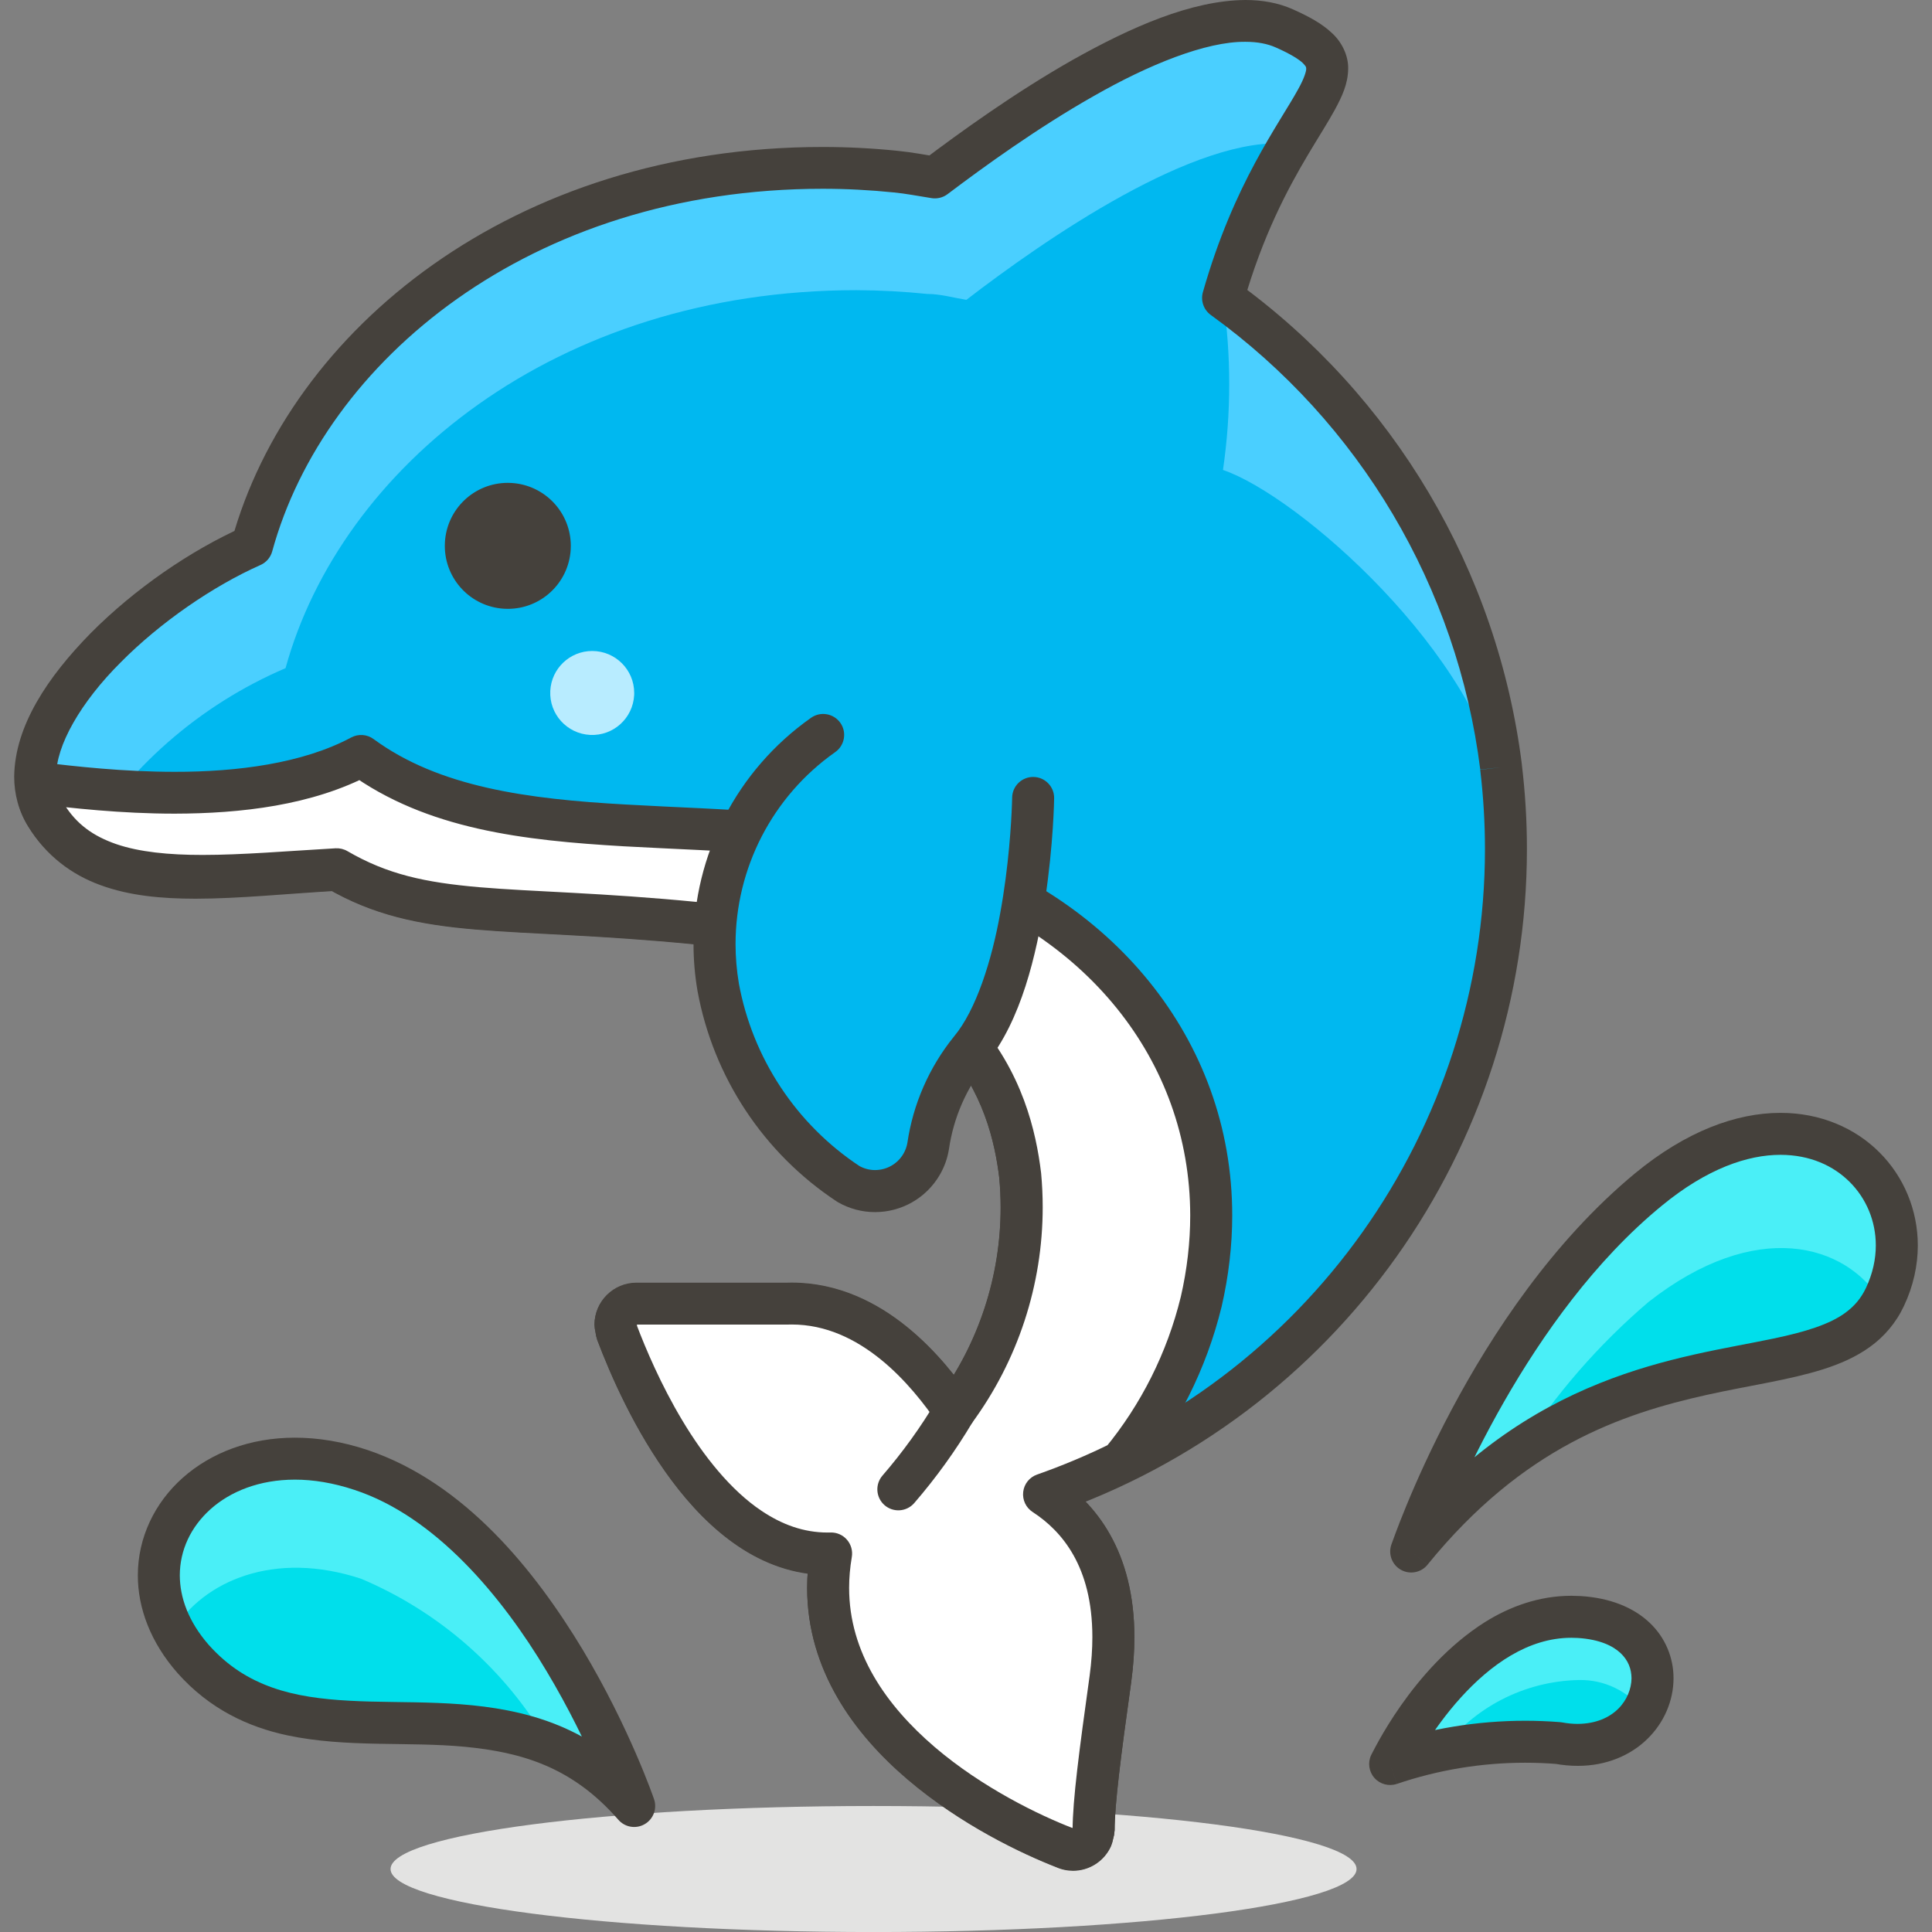
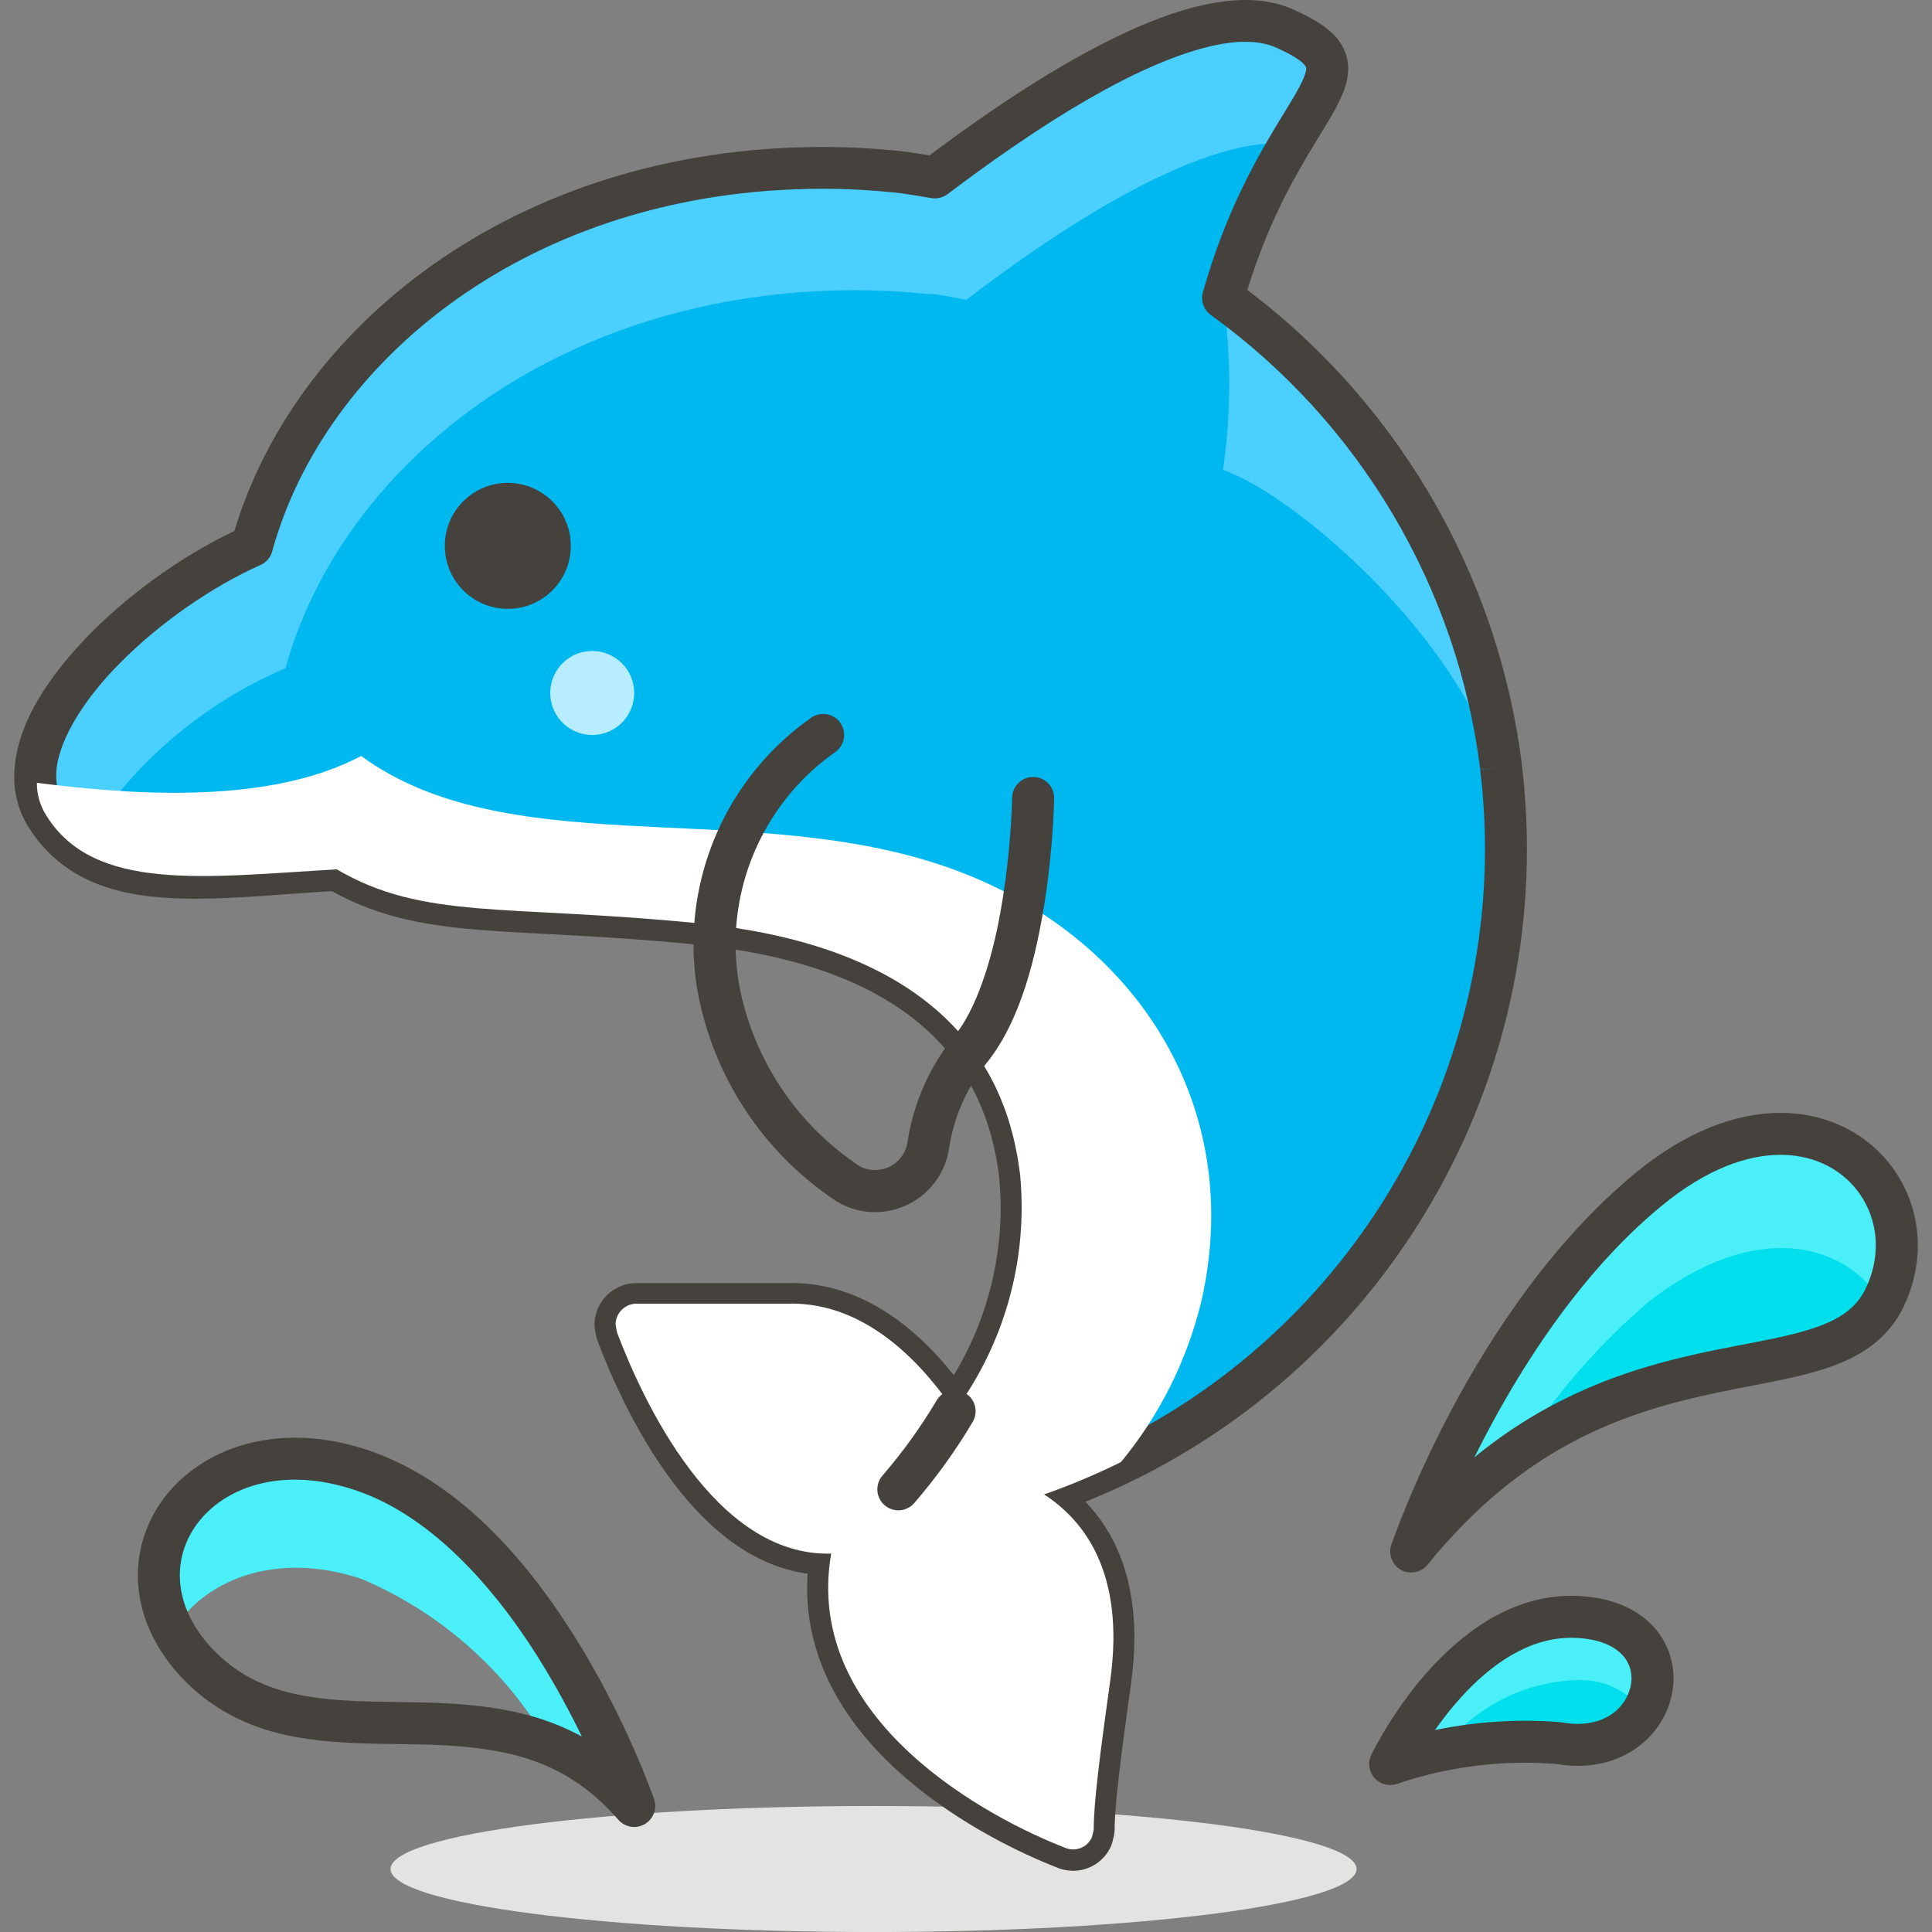
<svg xmlns="http://www.w3.org/2000/svg" version="1.1" id="Layer_1" x="0px" y="0px" viewBox="0 0 512 512" style="enable-background:new 0 0 512 512;" xml:space="preserve">
  <rect x="0" y="0" width="512" height="512" fill="#808080" stroke="none" />
  <style type="text/css">
	.st0{fill:#E3E3E2;}
	.st1{fill:#00B8F0;}
	.st2{fill:#4ACFFF;}
	.st3{fill:#45413C;}
	.st4{fill:#FFFFFF;}
	.st5{fill:#B8ECFF;}
	.st6{fill:#00DFEB;}
	.st7{fill:#4AEFF7;}
</style>
  <g>
    <path class="st0" d="M231.5,478.61c-70.69,0-128,7.48-128,16.7c0,9.22,57.31,16.7,128,16.7s128-7.48,128-16.7   C359.51,486.08,302.2,478.61,231.5,478.61" />
    <path class="st1" d="M397.8,203.34c-6.24-49.87-32.93-94.91-73.69-124.33c15.25-53.54,43.41-59.44,16.25-71.46   c-23.15-10.35-69.79,22.26-92.61,39.51c-3.45-0.56-6.9-1.22-10.35-1.56c-6.43-0.66-12.9-1-19.37-1   c-79.81,0-136.69,47.08-151.27,100.18c-31.28,13.91-68.12,49.64-54.54,71.46s42.3,16.36,77.03,14.36   c23.04,13.47,44.52,9.24,95.39,14.25c72.68,7.12,83.26,46.75,85.71,66.78c2.09,22.28-4.09,44.55-17.36,62.56   c-7.01-10.24-22.26-29.27-44.52-28.49c-16.14,0-31.05,0-39.74,0c-3.07-0.02-5.58,2.45-5.6,5.53l0.37,2.04   c6.68,17.7,25.82,59.55,56.77,58.66c-7.68,44.52,42.63,70.46,61.89,77.92c2.75,1.23,5.98,0.01,7.21-2.74l0.47-1.93   c0-7.24,1.67-20.15,4.45-40.07c3.78-27.94-6.79-41.85-17.59-48.86C357.49,368.48,407.96,288.13,397.8,203.34z" />
    <path class="st2" d="M398.46,211.47c0-2.67,0-5.34-0.56-8.01c-6.24-49.93-32.98-95.02-73.8-124.44c2.21,15.09,2.21,30.43,0,45.52   C344.04,131.33,392.01,173.29,398.46,211.47z" />
    <path class="st2" d="M75.67,177.07C90.25,124.09,147.13,76.9,226.94,76.9c6.28,0.02,12.56,0.36,18.81,1c3.45,0,6.9,1,10.35,1.56   c20.7-15.92,61.11-43.97,85.71-41.3c10.35-17.59,16.25-22.93-1.45-30.72c-23.15-10.35-69.79,22.26-92.61,39.51   c-3.45-0.56-6.9-1.22-10.35-1.56c-6.44-0.63-12.9-0.92-19.37-0.89c-79.81,0-136.69,47.08-151.27,100.18   c-31.28,13.91-68.12,49.64-54.54,71.46c2.26,3.54,5.26,6.54,8.79,8.79C33.71,203.6,52.85,186.84,75.67,177.07z" />
    <path class="st3" d="M397.8,203.34l5.52-0.69c-6.44-51.41-33.95-97.83-75.95-128.15l-3.26,4.51l5.35,1.52   c5.17-18.13,11.78-30.46,17.23-39.63c2.73-4.59,5.18-8.38,7.09-11.87c1.87-3.49,3.44-6.75,3.5-10.8c0.08-3.53-1.71-7.14-4.34-9.51   c-2.62-2.46-5.94-4.3-10.32-6.25l0.02,0.01C338.7,0.71,334.42,0,330.04,0c-14.32,0.1-30.34,7.2-45.75,15.86   c-15.36,8.71-29.89,19.21-39.9,26.77l3.36,4.44l0.89-5.49c-3.34-0.53-6.9-1.23-10.7-1.6l0.04,0c-6.62-0.68-13.28-1.03-19.94-1.03h0   c-82.02,0-141.26,48.43-156.63,104.27l5.37,1.47l-2.26-5.08c-14.08,6.28-28.85,16.48-40.42,28.12   C12.63,179.4,3.94,192.35,3.76,205.77c-0.01,4.59,1.17,9.22,3.74,13.32c4.74,7.69,11.52,12.73,19.15,15.49   c7.65,2.8,16.09,3.58,25.14,3.59c11.63-0.01,24.34-1.34,37.78-2.11l-0.32-5.56l-2.81,4.8c12.42,7.29,24.7,9.78,39.59,11.04   c14.95,1.27,32.85,1.46,58.06,3.94l0,0c35.42,3.5,54.65,14.67,65.61,26.75c10.95,12.1,13.95,25.66,15.12,35.18l5.52-0.68   l-5.54,0.52c0.25,2.67,0.38,5.34,0.38,8.01c0,18.18-5.8,35.98-16.68,50.73l4.48,3.3l4.59-3.14c-3.6-5.24-9.29-12.79-17.19-19.2   c-7.86-6.39-18.19-11.74-30.61-11.74l-1.52,0.03l0.2,5.56v-5.57c-16.14,0-31.05,0-39.74,0l0.04,0l-0.08,0   c-6.11,0-11.08,4.93-11.13,11.05l0.09,1.04l0.37,2.04l0.27,0.97c3.42,9.04,9.9,24.09,19.74,37.27   c4.93,6.59,10.71,12.73,17.56,17.35c6.82,4.61,14.84,7.66,23.71,7.65l1.13-0.02l-0.16-5.56l-5.48-0.95   c-0.59,3.42-0.87,6.77-0.87,10.02c0.02,21.77,12.49,38.67,26.57,50.67c14.16,12.07,30.26,19.7,39.66,23.36l2.01-5.19l-2.28,5.08   c1.45,0.65,3,0.97,4.51,0.97c4.2,0.01,8.22-2.43,10.06-6.51l0.33-0.96l0.47-1.93l0.16-1.32c-0.02-6.47,1.61-19.45,4.4-39.3l0-0.02   c0.57-4.19,0.83-8.11,0.83-11.8c0.01-11.15-2.48-20.14-6.42-27.14c-3.93-7.01-9.24-11.95-14.48-15.35l-3.03,4.67l1.8,5.27   c76.14-26.06,126.16-97.52,126.16-176.39c0-7.39-0.44-14.84-1.34-22.32l0-0.03L397.8,203.34l-5.53,0.66   c0.84,7.04,1.26,14.05,1.26,21c0,74.14-47.04,141.37-118.64,165.86c-2.02,0.69-3.46,2.47-3.72,4.58s0.71,4.19,2.49,5.35   c4.03,2.62,7.9,6.24,10.84,11.46c2.93,5.23,4.99,12.15,5,21.68c0,3.15-0.23,6.57-0.73,10.3l0-0.02   c-2.78,19.99-4.48,32.84-4.51,40.84h5.57l-5.41-1.32l-0.47,1.93l5.41,1.32l-5.08-2.28l0.1,0.04v-0.11l-0.1,0.06l0.1,0.04v-0.11   v0.12l0.05-0.11l-0.05-0.01v0.12l0.05-0.11l-0.27-0.11c-8.51-3.28-23.75-10.57-36.45-21.44c-12.78-10.94-22.69-24.99-22.67-42.21   c0-2.61,0.23-5.32,0.71-8.13c0.28-1.65-0.19-3.33-1.28-4.59s-2.69-1.97-4.36-1.92l-0.81,0.01c-6.31-0.01-12.04-2.1-17.49-5.76   c-8.16-5.46-15.36-14.55-20.98-23.95c-5.63-9.39-9.72-19.01-12.12-25.36l-5.21,1.96l5.47-1l-0.37-2.04l-5.47,1l5.57,0.04l0,0l0,0   l0,0l0,0l0,0h0l0.04,0c8.68,0,23.6,0,39.74,0l0.2,0l1.13-0.02c9.12,0,16.97,3.89,23.6,9.25c6.6,5.34,11.74,12.05,15.01,16.84   c1.02,1.49,2.69,2.39,4.49,2.42c1.8,0.03,3.51-0.81,4.58-2.26c12.29-16.67,18.85-36.78,18.85-57.33c0-3.01-0.14-6.03-0.42-9.05   l-0.02-0.15c-1.28-10.52-4.79-26.79-17.91-41.29c-13.12-14.53-35.51-26.74-72.78-30.36l0,0c-25.65-2.52-43.93-2.73-58.2-3.96   c-14.33-1.25-24.31-3.38-34.93-9.56c-0.94-0.55-2.05-0.81-3.13-0.75c-13.74,0.8-26.37,2.09-37.14,2.09   c-8.38,0.01-15.59-0.8-21.3-2.91c-5.72-2.14-10.02-5.33-13.54-10.92c-1.42-2.3-2.04-4.66-2.06-7.44   c-0.18-8.03,6.51-19.68,17.09-30.21c10.48-10.58,24.43-20.19,37.04-25.79c1.53-0.68,2.66-2,3.1-3.61   c13.79-50.35,68.3-96.09,145.9-96.09h0c6.28,0,12.55,0.33,18.8,0.97l0.04,0c3.1,0.3,6.44,0.94,10,1.51   c1.49,0.24,3.04-0.15,4.24-1.06c9.8-7.41,24.02-17.66,38.67-25.96c14.59-8.35,29.82-14.51,40.26-14.41c3.18,0,5.85,0.52,8.05,1.5   l0.02,0.01c3.81,1.67,6.17,3.17,7.17,4.15c1,1.07,0.79,0.98,0.87,1.44c0.06,0.56-0.49,2.54-2.13,5.46   c-2.4,4.41-6.71,10.75-11.39,19.45c-4.69,8.72-9.75,19.89-13.86,34.34c-0.64,2.25,0.2,4.67,2.09,6.04   c39.5,28.52,65.37,72.17,71.42,120.51l0-0.03L397.8,203.34z" />
    <path class="st4" d="M245.97,228.17c-51.98-15.81-112.2,0-150.27-27.83c-25.71,13.69-64.45,9.8-85.93,7.12   c-0.02,3.03,0.83,6.01,2.45,8.57c12.69,20.59,42.3,16.36,77.03,14.36c23.04,13.47,44.52,9.24,95.39,14.25   c72.68,7.12,83.26,46.75,85.71,66.78c2.09,22.28-4.09,44.55-17.36,62.56c-7.01-10.24-22.26-29.27-44.52-28.49   c-16.14,0-31.05,0-39.74,0c-3.07-0.02-5.58,2.45-5.6,5.53l0.37,2.04c6.68,17.7,25.82,59.55,56.77,58.66   c-7.68,44.52,42.63,70.46,61.89,77.92c2.75,1.23,5.98,0.01,7.21-2.74l0.47-1.93c0-7.24,1.67-20.15,4.45-40.07   c3.78-27.94-6.79-41.85-17.59-48.86c6.96-2.44,13.76-5.31,20.37-8.57c10.19-12.35,17.46-26.85,21.26-42.41   C330.79,290.94,298.29,243.97,245.97,228.17z" />
-     <path class="st3" d="M245.97,228.17l1.62-5.32c-27.07-8.2-55.56-8.12-81.65-9.64c-26.15-1.45-49.56-4.58-66.95-17.36   c-1.72-1.26-4.02-1.42-5.9-0.42c-12.84,6.88-30.24,9.14-46.82,9.11c-13.43,0-26.27-1.41-35.81-2.59c-1.58-0.2-3.16,0.29-4.36,1.34   c-1.19,1.05-1.88,2.56-1.89,4.15l0,0.12c0,4.05,1.15,8.02,3.31,11.45l-0.03-0.05c4.7,7.7,11.76,12.63,19.71,15.3   c7.98,2.71,16.89,3.46,26.5,3.47c11.13,0,23.23-1.05,35.87-1.78l-0.32-5.56l-2.81,4.8c12.42,7.29,24.7,9.78,39.59,11.04   c14.95,1.27,32.85,1.46,58.06,3.94l0,0c35.42,3.5,54.65,14.67,65.61,26.75c10.95,12.1,13.95,25.66,15.12,35.18l5.52-0.68   l-5.54,0.52c0.25,2.67,0.38,5.34,0.38,8.01c0,18.18-5.8,35.98-16.68,50.73l4.48,3.3l4.59-3.14c-3.6-5.24-9.29-12.79-17.19-19.2   c-7.86-6.39-18.19-11.74-30.61-11.74l-1.52,0.03l0.2,5.56v-5.57c-16.14,0-31.05,0-39.74,0l0.04,0l-0.08,0   c-6.11,0-11.08,4.93-11.13,11.05l0.09,1.04l0.37,2.04l0.27,0.97c3.42,9.04,9.9,24.09,19.74,37.27   c4.93,6.59,10.71,12.73,17.56,17.35c6.82,4.61,14.84,7.66,23.71,7.65l1.13-0.02l-0.16-5.56l-5.48-0.95   c-0.59,3.42-0.87,6.77-0.87,10.02c0.02,21.77,12.49,38.67,26.57,50.67c14.16,12.07,30.26,19.7,39.66,23.36l2.01-5.19l-2.28,5.08   c1.45,0.65,3,0.97,4.51,0.97c4.2,0.01,8.22-2.43,10.06-6.51l0.33-0.96l0.47-1.93l0.16-1.32c-0.02-6.47,1.61-19.45,4.4-39.3l0-0.02   c0.57-4.19,0.83-8.11,0.83-11.8c0.01-11.15-2.48-20.14-6.42-27.14c-3.93-7.01-9.24-11.95-14.48-15.35l-3.03,4.67l1.84,5.25   c7.17-2.52,14.18-5.47,20.99-8.83l1.83-1.45c10.72-13,18.37-28.26,22.37-44.63l0.02-0.07c1.89-8.21,2.81-16.3,2.81-24.17   c0.03-46.77-32.26-85.25-78.97-99.28l0.01,0L245.97,228.17l-1.61,5.33c42.81,13.02,71.03,47.21,71.06,88.62   c0,7.01-0.81,14.26-2.52,21.67l5.42,1.25l-5.41-1.32c-3.6,14.74-10.49,28.48-20.15,40.19l4.29,3.54l-2.46-4.99   c-6.41,3.17-13,5.94-19.75,8.31c-2.01,0.71-3.43,2.47-3.68,4.59c-0.25,2.11,0.71,4.17,2.49,5.33c4.03,2.62,7.9,6.24,10.84,11.46   c2.93,5.23,4.99,12.15,5,21.68c0,3.15-0.23,6.57-0.73,10.3l0-0.02c-2.78,19.99-4.48,32.84-4.51,40.84h5.57l-5.41-1.32l-0.47,1.93   l5.41,1.32l-5.08-2.28l0.1,0.04v-0.11l-0.1,0.06l0.1,0.04v-0.11v0.12l0.05-0.11l-0.05-0.01v0.12l0.05-0.11l-0.27-0.11   c-8.51-3.28-23.75-10.57-36.45-21.44c-12.78-10.94-22.69-24.99-22.67-42.21c0-2.61,0.23-5.32,0.71-8.13   c0.28-1.65-0.19-3.33-1.28-4.59c-1.09-1.26-2.69-1.97-4.36-1.92l-0.81,0.01c-6.31-0.01-12.04-2.1-17.49-5.76   c-8.16-5.46-15.36-14.55-20.98-23.95c-5.63-9.39-9.72-19.01-12.12-25.36l-5.21,1.96l5.47-1l-0.37-2.04l-5.47,1l5.57,0.04h0l0,0l0,0   h0l0,0h0l0.04,0c8.68,0,23.6,0,39.74,0l0.2,0l1.13-0.02c9.12,0,16.97,3.89,23.6,9.25c6.6,5.34,11.74,12.05,15.01,16.84   c1.02,1.49,2.69,2.39,4.49,2.42c1.8,0.03,3.51-0.81,4.58-2.26c12.29-16.67,18.85-36.78,18.85-57.33c0-3.01-0.14-6.03-0.42-9.05   l-0.02-0.15c-1.28-10.52-4.79-26.79-17.91-41.29c-13.12-14.53-35.51-26.74-72.78-30.36l0,0c-25.65-2.52-43.93-2.73-58.2-3.96   c-14.33-1.25-24.31-3.38-34.93-9.56c-0.94-0.55-2.05-0.81-3.13-0.75c-12.83,0.74-24.81,1.76-35.23,1.76   c-9,0.01-16.81-0.78-22.91-2.87c-6.12-2.13-10.5-5.27-13.83-10.61l-0.03-0.05c-1.04-1.65-1.59-3.57-1.59-5.52l0-0.06l-5.57-0.03   l-0.69,5.52c9.69,1.2,22.99,2.68,37.18,2.68c17.52-0.03,36.48-2.17,52.05-10.41l-2.62-4.91l-3.28,4.49   c20.68,15.04,46.41,17.93,72.88,19.48c26.53,1.49,54.14,1.57,79.05,9.17l0.01,0L245.97,228.17z" />
-     <path class="st1" d="M218.15,194.77c-21.37,15.04-32.2,41.02-27.83,66.78c3.9,21.38,16.37,40.23,34.51,52.2   c6.82,3.92,15.53,1.56,19.45-5.26c0.84-1.47,1.42-3.08,1.7-4.76c1.36-9.34,5.2-18.14,11.13-25.49   c16.03-19.48,16.7-66.78,16.7-66.78" />
    <path class="st3" d="M214.94,190.22c-19.72,13.88-31.15,36.37-31.15,59.98c0,4.08,0.34,8.18,1.04,12.29l0.01,0.07   c4.18,22.87,17.51,43.04,36.92,55.85l0.29,0.18c3.09,1.78,6.51,2.64,9.85,2.63c6.85,0.01,13.53-3.58,17.2-9.95   c1.18-2.05,1.98-4.29,2.36-6.61l0.02-0.11c1.21-8.35,4.65-16.23,9.95-22.8l-0.03,0.04c9.25-11.44,13.25-28.71,15.56-43.4   c2.23-14.67,2.4-26.69,2.4-26.85c0.04-3.07-2.41-5.6-5.49-5.64c-3.07-0.04-5.6,2.41-5.64,5.49c0,0-0.01,0.66-0.06,1.94   c-0.16,4.49-0.81,16.2-3.1,28.66c-2.22,12.46-6.37,25.69-12.27,32.72l-0.03,0.04c-6.55,8.12-10.81,17.86-12.31,28.18l5.51,0.8   l-5.49-0.91c-0.17,1.02-0.52,2-1.04,2.9c-1.61,2.8-4.52,4.35-7.54,4.36c-1.47,0-2.93-0.37-4.31-1.16l-2.77,4.83l3.07-4.65   c-16.87-11.13-28.46-28.67-32.1-48.56l-5.47,1l5.49-0.93c-0.59-3.48-0.88-6.97-0.88-10.42c0-20.03,9.69-39.11,26.42-50.88   c2.51-1.77,3.12-5.24,1.35-7.75C220.93,189.06,217.46,188.45,214.94,190.22L214.94,190.22z" />
    <path class="st3" d="M145.68,145.35c-0.38,6.14-5.66,10.8-11.8,10.42c-6.14-0.38-10.8-5.66-10.42-11.8   c0.38-6.12,5.63-10.78,11.76-10.43c6.14,0.36,10.82,5.62,10.47,11.76L145.68,145.35z" />
    <path class="st3" d="M145.68,145.35l-5.55-0.34c-0.17,2.95-2.64,5.23-5.54,5.22l-0.36-0.01l0,0c-2.95-0.17-5.23-2.64-5.22-5.54   l0.01-0.35c0.17-2.95,2.64-5.23,5.54-5.22l0.33,0.01l0,0c2.96,0.16,5.25,2.64,5.24,5.55l-0.01,0.33l0-0.01l0,0.04l0-0.01   L145.68,145.35l5.56,0.33l0-0.04l0-0.01l0.03-0.98c0-8.79-6.85-16.13-15.73-16.66l0,0l-0.98-0.03c-8.77,0-16.1,6.81-16.65,15.67   l-0.03,1.04c0,8.77,6.81,16.1,15.67,16.65l0,0l1.04,0.03c8.77,0,16.1-6.81,16.65-15.67l0-0.01L145.68,145.35z" />
    <path class="st5" d="M168.06,184.2c-0.31,6.14-5.53,10.87-11.67,10.56c-6.14-0.31-10.87-5.53-10.56-11.67   c0.3-5.92,5.18-10.57,11.1-10.57c6.15-0.01,11.14,4.97,11.14,11.12L168.06,184.2z" />
    <path class="st4" d="M252.99,373.98c-4.35,7.33-9.34,14.25-14.92,20.7" />
    <path class="st3" d="M248.2,371.14c-4.18,7.05-8.98,13.71-14.34,19.91c-2.01,2.33-1.75,5.84,0.57,7.85   c2.33,2.01,5.84,1.75,7.85-0.57c5.79-6.7,10.97-13.89,15.49-21.5c1.57-2.64,0.7-6.06-1.94-7.63   C253.19,367.62,249.77,368.49,248.2,371.14L248.2,371.14z" />
    <path class="st6" d="M373.98,411.16c0,0,20.7-61.22,62.89-95.95s76.58-1,62.67,28.49C485.62,373.2,426.4,346.37,373.98,411.16z" />
    <path class="st7" d="M402.81,384.22c9.34-14.68,20.82-27.89,34.06-39.18c28.38-22.26,52.31-15.58,61.78,0l1-1.56   c13.91-29.5-20.48-63.11-62.67-28.49s-62.89,95.95-62.89,95.95C382.29,400.66,391.97,391.66,402.81,384.22z" />
    <path class="st3" d="M373.98,411.16l5.27,1.78c0,0,0.29-0.85,0.92-2.54c4.32-11.8,24.79-61.84,60.24-90.89   c12.01-9.88,22.81-13.47,31.45-13.47c7.79,0.02,13.98,2.85,18.36,7.22c4.37,4.38,6.89,10.34,6.89,16.78   c0,3.65-0.81,7.46-2.61,11.28c-1.36,2.84-3.09,4.83-5.47,6.58c-4.13,3.05-10.62,5.07-18.94,6.81   c-24.87,5.24-64.92,8.81-100.43,52.93L373.98,411.16l5.27,1.78L373.98,411.16l4.33,3.5c25.37-31.22,51.49-39.98,74.09-45.02   c11.3-2.5,21.67-3.9,30.71-6.75c4.51-1.44,8.73-3.26,12.46-5.96c3.72-2.68,6.88-6.31,9-10.84c2.48-5.26,3.67-10.73,3.67-16.03   c0-9.37-3.7-18.2-10.15-24.65c-6.43-6.46-15.66-10.5-26.24-10.49c-11.77,0-25.04,4.9-38.52,16   c-43.82,36.26-64.39,98.07-64.62,98.46c-0.86,2.55,0.23,5.36,2.59,6.66c2.35,1.3,5.32,0.72,7.01-1.37L373.98,411.16z" />
-     <path class="st6" d="M168.06,478.61c0,0-25.04-73.24-72.35-89.05c-40.96-13.69-68.9,22.26-44.52,50.09   C81.79,473.93,132.77,437.76,168.06,478.61z" />
    <path class="st7" d="M95.71,418.39c20.93,8.84,38.4,24.28,49.75,43.97c8.65,3.49,16.3,9.07,22.26,16.25   c0,0-25.04-73.24-72.35-89.05c-37.4-12.47-63.67,16.81-49.64,42.74C53.97,418.84,72.78,410.82,95.71,418.39z" />
    <path class="st3" d="M168.06,478.61l5.27-1.8c-0.08-0.23-6.44-18.83-18.93-39.66c-12.53-20.76-31.08-44.11-56.92-52.86l0,0   c-6.72-2.25-13.22-3.29-19.31-3.29c-11.91-0.01-22.3,4.01-29.74,10.63c-7.44,6.6-11.91,15.88-11.9,25.86   c-0.01,8.72,3.42,17.8,10.47,25.83l0.03,0.04c8.48,9.55,18.77,14.34,29.2,16.54c15.67,3.3,31.87,1.59,46.91,3.01   c15.1,1.45,28.53,5.35,40.71,19.33c1.75,2.02,4.66,2.52,6.98,1.19c2.32-1.33,3.36-4.1,2.5-6.63L168.06,478.61l4.21-3.64   c-9.5-11.05-20.47-17.12-31.54-20.22c-16.63-4.65-33.34-3.2-48.12-4.04c-7.4-0.39-14.27-1.3-20.44-3.49   c-6.18-2.2-11.71-5.57-16.83-11.28l0.03,0.04c-5.52-6.33-7.7-12.68-7.72-18.5c0.01-6.66,2.9-12.84,8.16-17.55   c5.26-4.68,12.91-7.81,22.34-7.81c4.83,0,10.12,0.83,15.79,2.72l0,0c21.46,7.05,39.09,28.22,50.91,48.04   c5.92,9.87,10.44,19.31,13.45,26.26c1.51,3.47,2.64,6.32,3.39,8.28l0.84,2.25l0.26,0.74L168.06,478.61l4.21-3.64L168.06,478.61z" />
    <path class="st6" d="M368.41,467.48c0,0,19.48-40.85,50.09-38.96s22.26,38.51-5.57,33.39   C397.87,460.73,382.72,462.62,368.41,467.48z" />
    <path class="st7" d="M418.5,445.22c6.66-0.12,12.99,2.94,17.03,8.24c5.68-9.57,1.45-23.49-17.03-24.6   c-30.61-1.89-50.09,38.96-50.09,38.96c4.39-1.42,8.85-2.61,13.36-3.56C390.37,452.52,403.96,445.49,418.5,445.22z" />
    <path class="st3" d="M368.41,467.48l5.02,2.4l0.17-0.34c0.93-1.88,5.82-11.16,13.52-19.66c3.84-4.25,8.37-8.29,13.32-11.19   c4.97-2.9,10.27-4.66,15.99-4.66l1.72,0.05c5.79,0.37,9.28,2.1,11.32,4.01c2.03,1.93,2.87,4.17,2.9,6.68   c-0.08,5.58-4.64,12.01-14.25,12.08c-1.29,0-2.68-0.12-4.18-0.4l-0.57-0.07c-3.06-0.24-6.12-0.36-9.18-0.36   c-12.76,0-25.45,2.09-37.57,6.2L368.41,467.48l5.02,2.4L368.41,467.48l1.79,5.27c10.97-3.72,22.45-5.61,33.99-5.61   c2.77,0,5.54,0.11,8.3,0.33l0.44-5.55l-1.01,5.47c2.13,0.39,4.2,0.58,6.2,0.58c7.55,0.02,14.03-2.79,18.46-7.14   c4.44-4.34,6.91-10.14,6.92-16.07c0.02-5.29-2.09-10.76-6.4-14.78c-4.3-4.05-10.53-6.54-18.26-7.01l-2.4-0.07   c-8.61,0-16.33,2.87-22.86,6.94c-19.49,12.3-29.91,34.88-30.2,35.25c-0.96,2.02-0.62,4.42,0.86,6.09c1.48,1.67,3.83,2.29,5.95,1.57   L368.41,467.48z" />
  </g>
</svg>